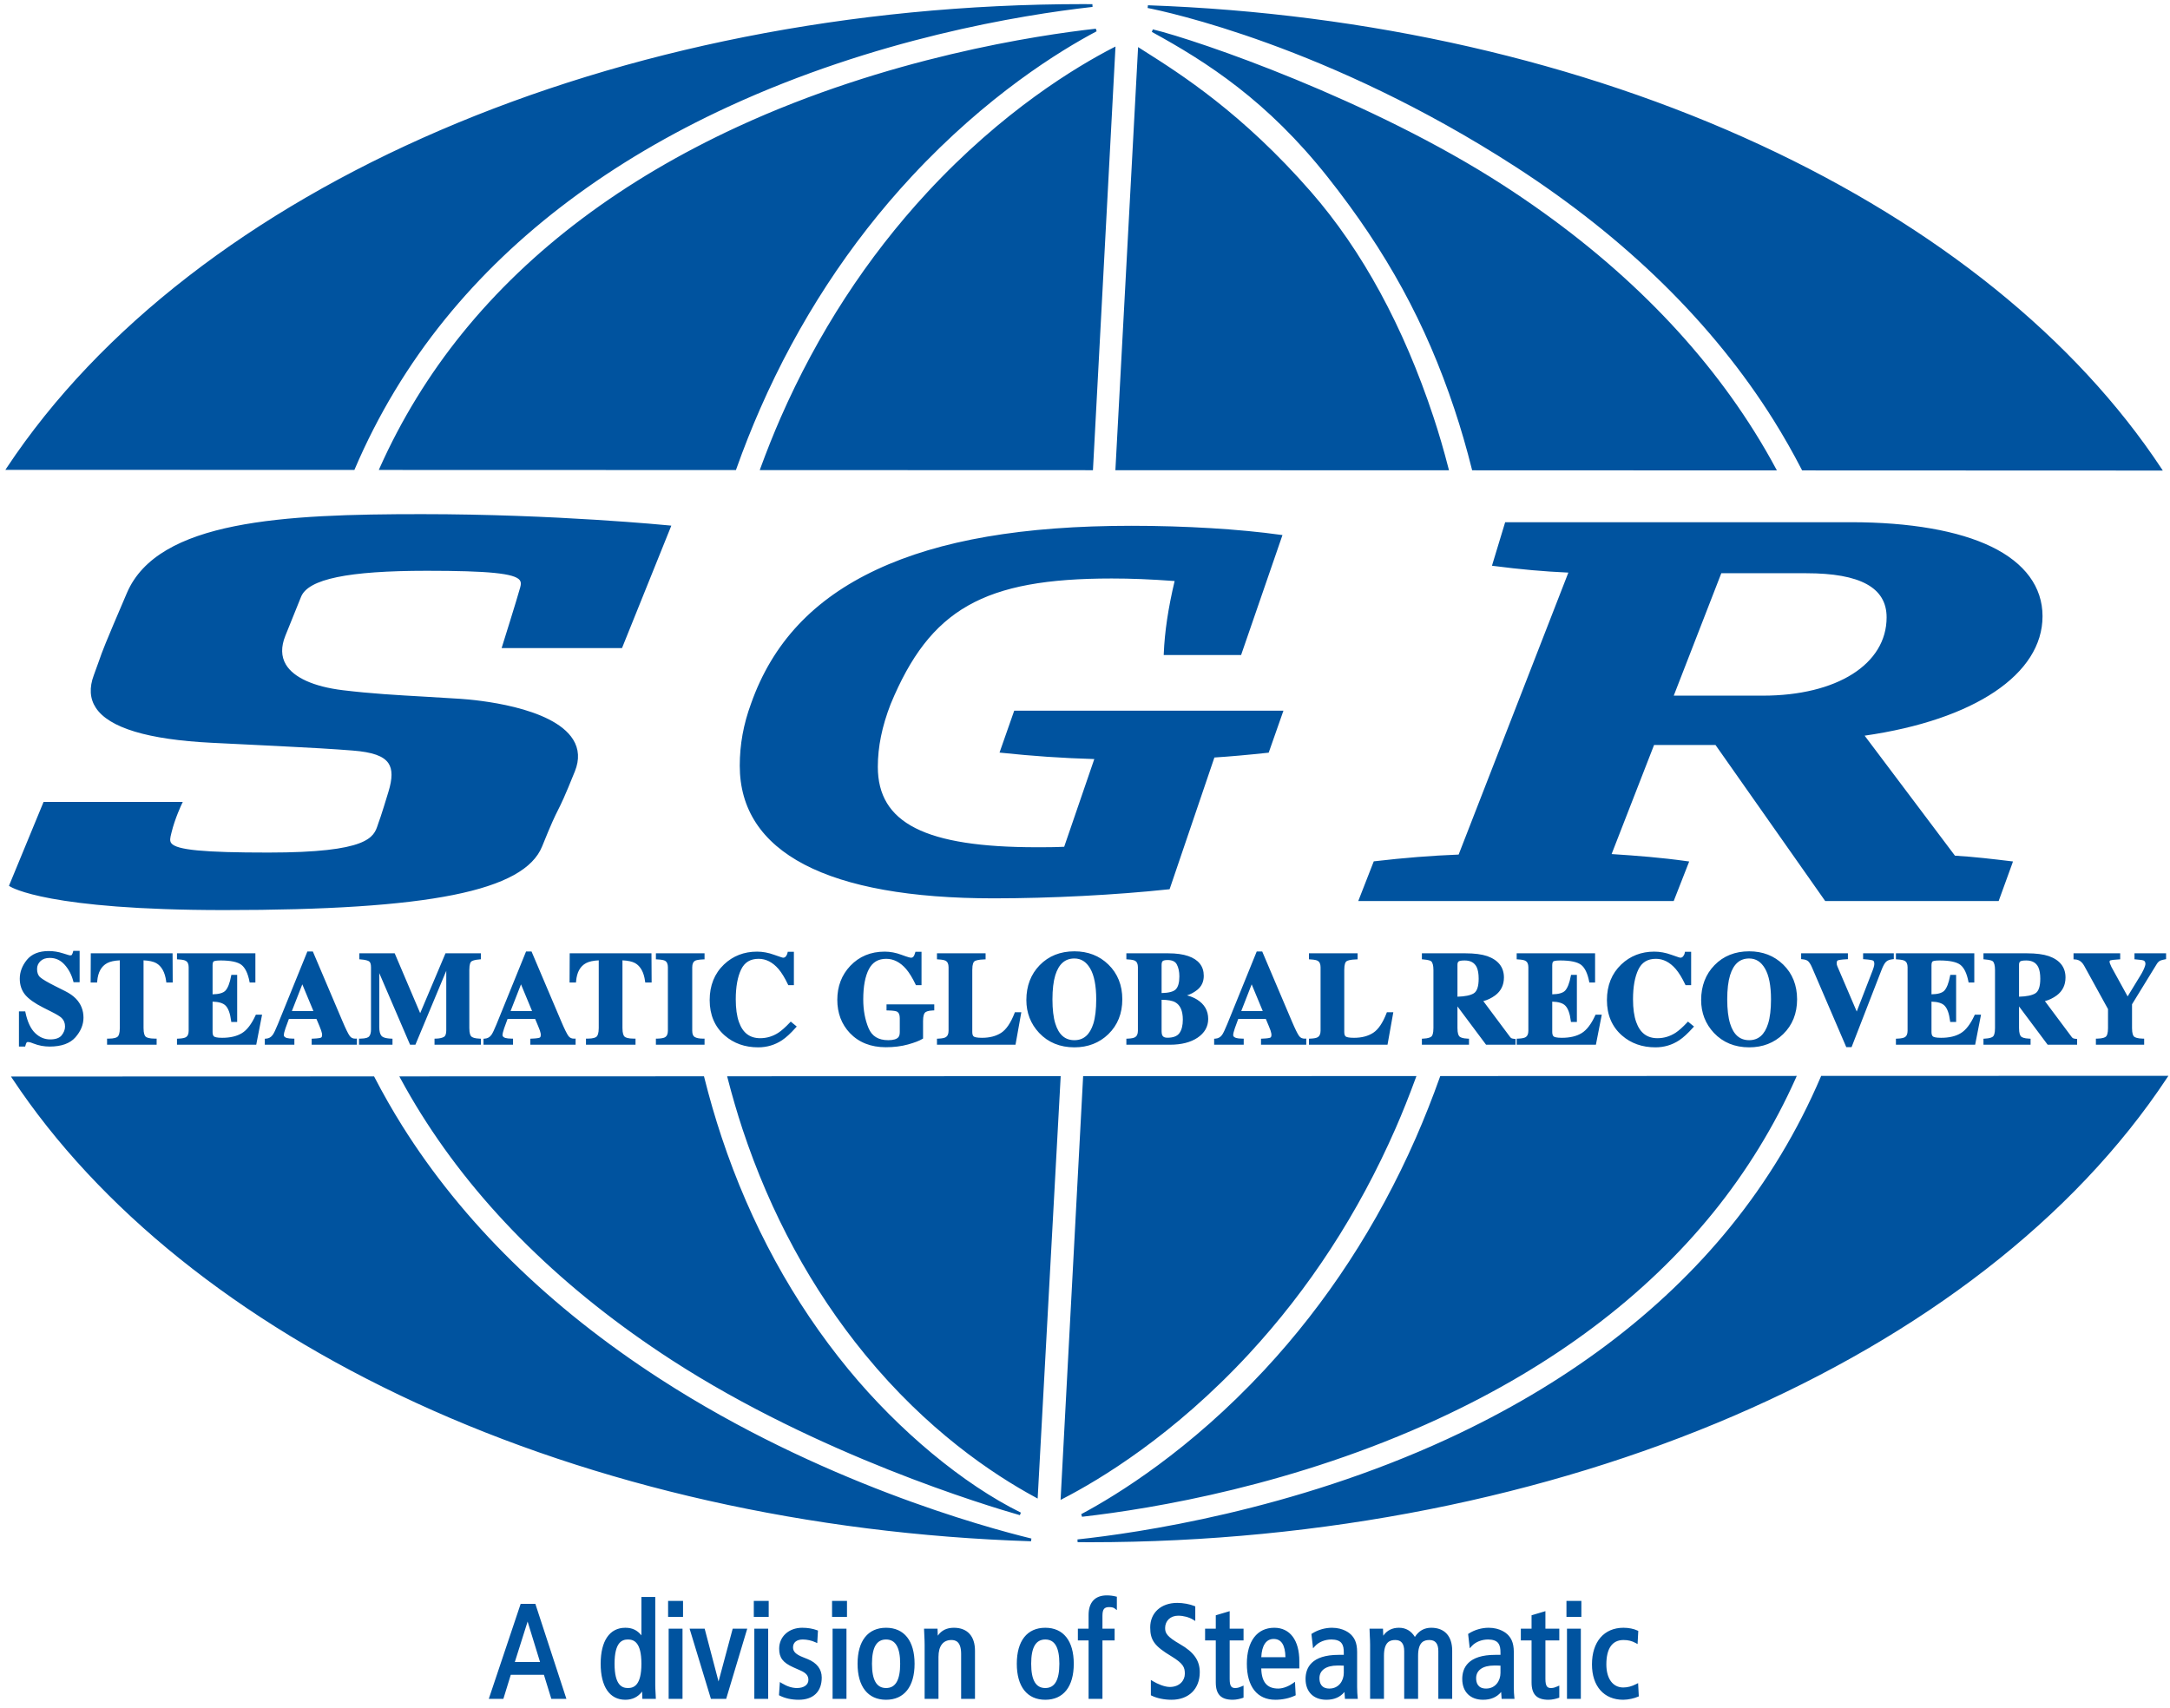
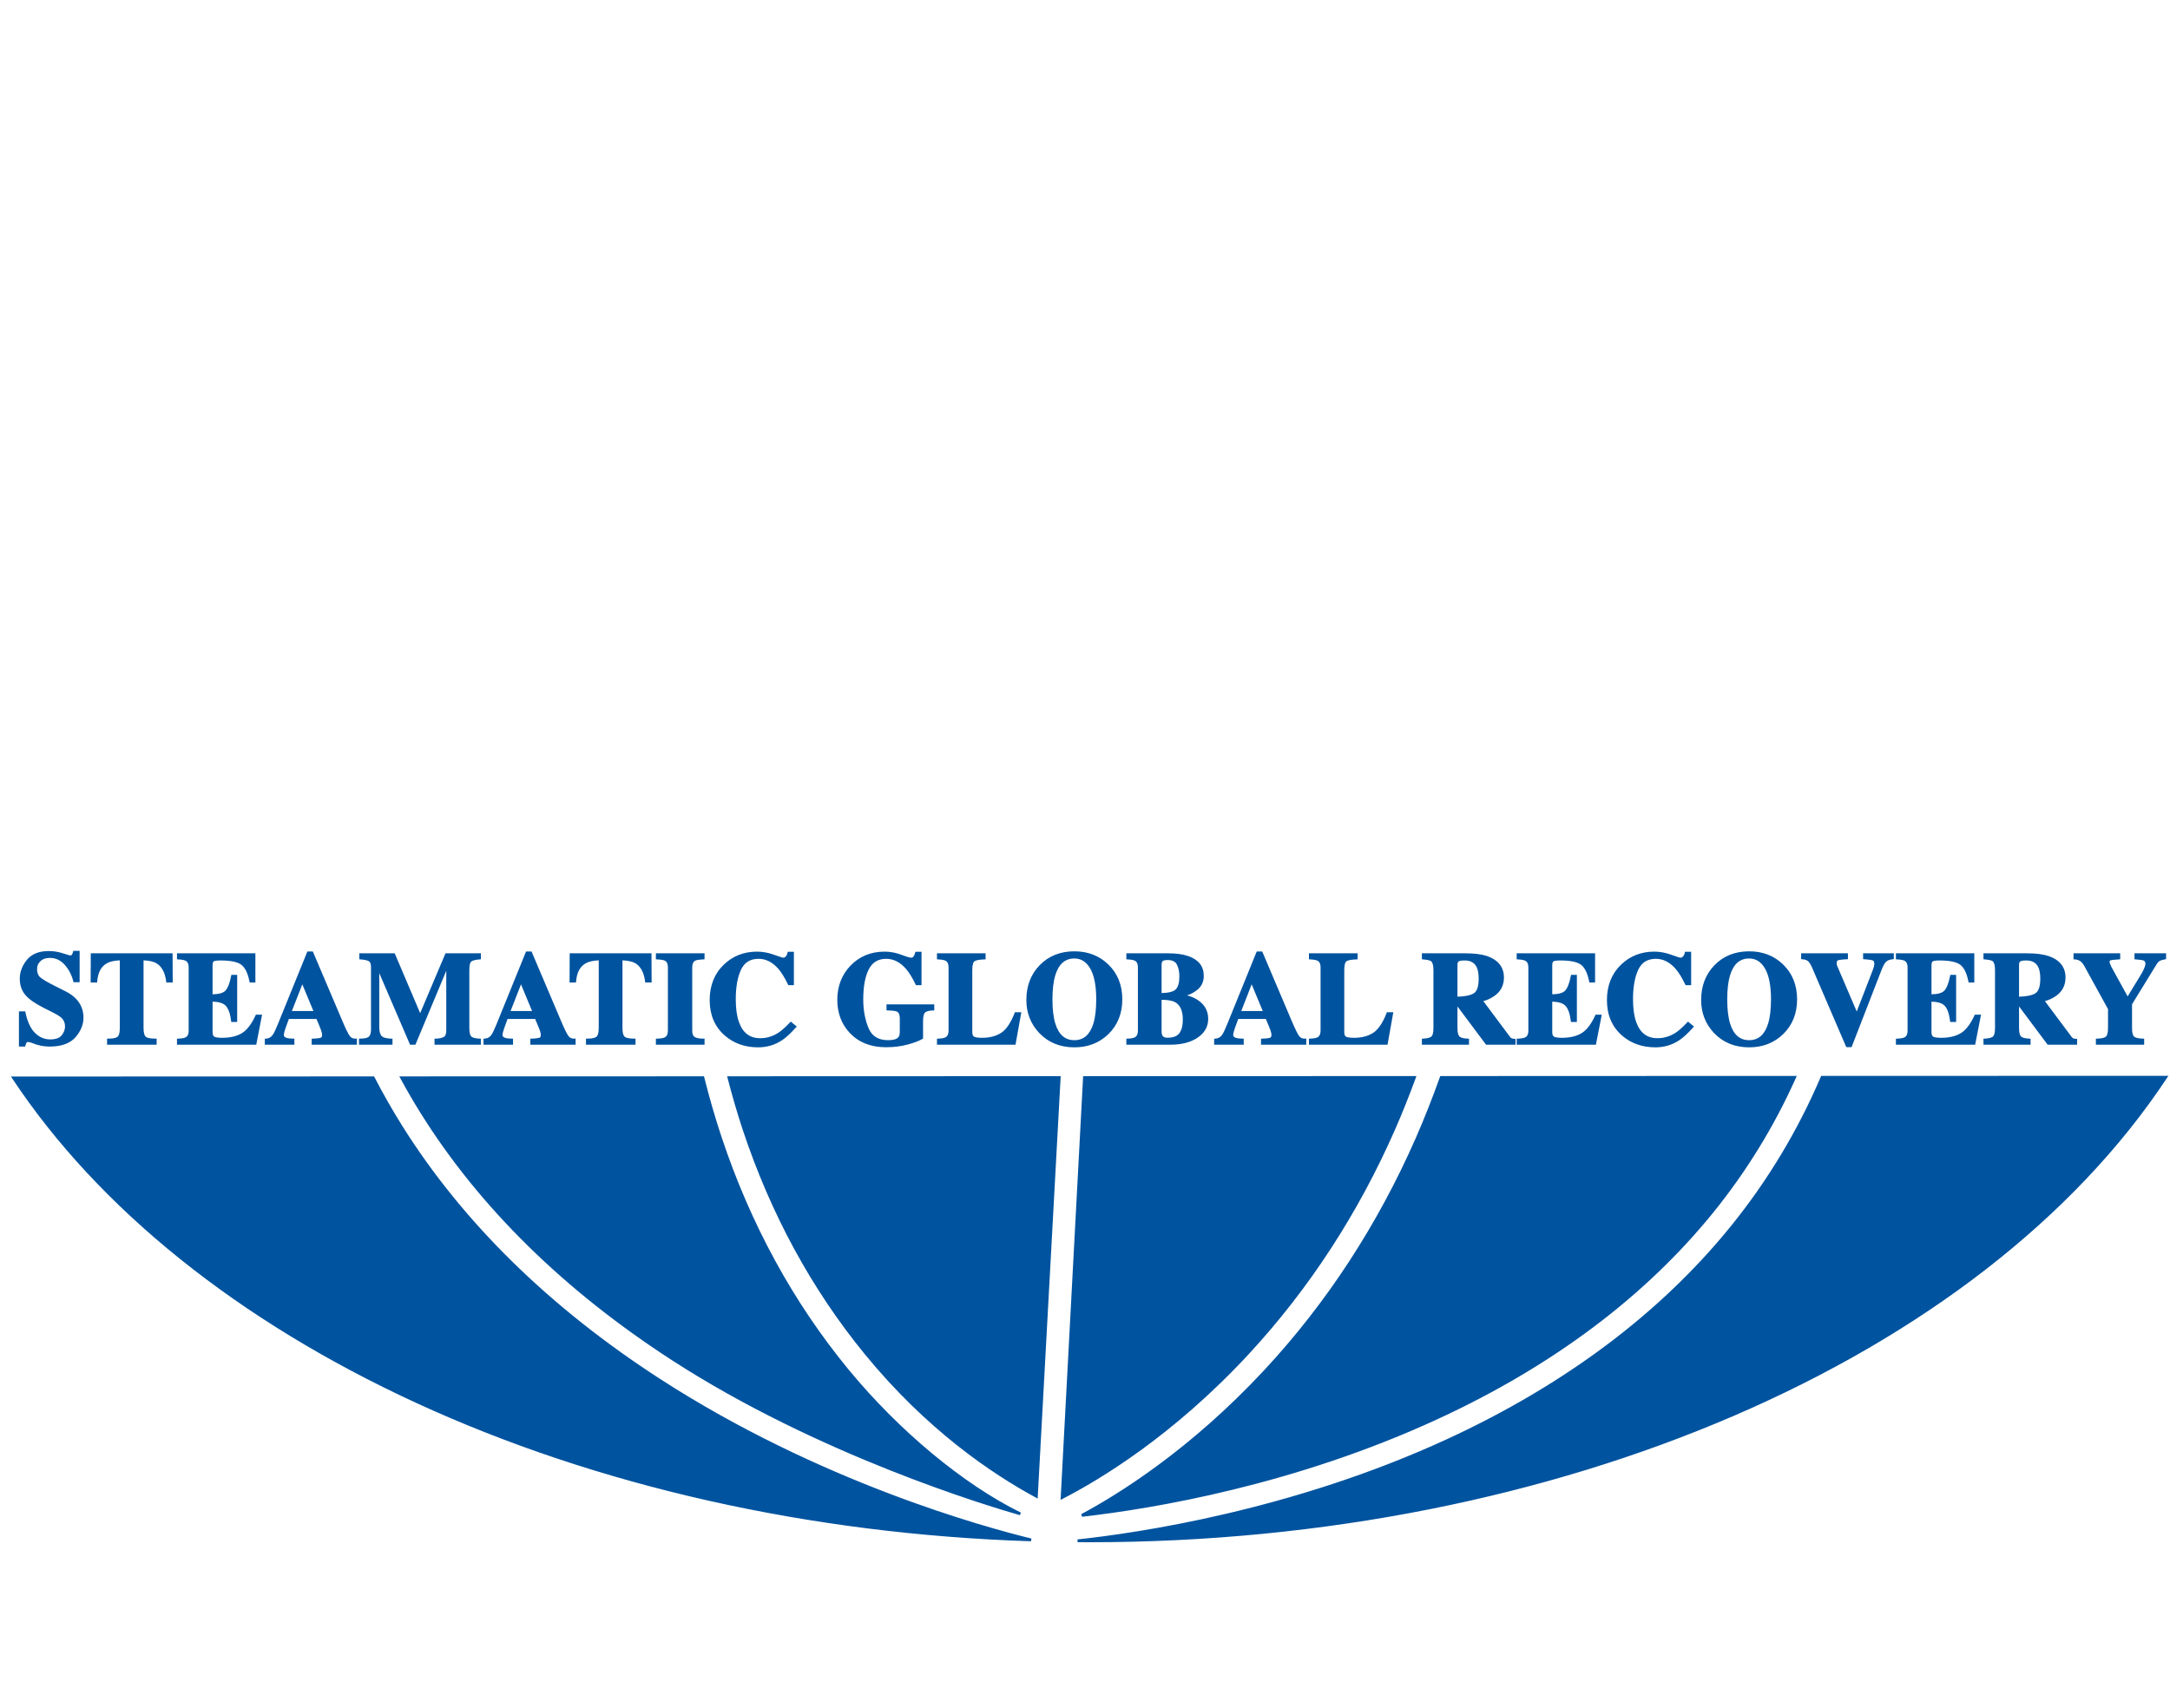
<svg xmlns="http://www.w3.org/2000/svg" viewBox="0 0 216 170" fill="none">
-   <path d="M144.232 46.82L111.025 46.809L113.285 4.688L113.853 5.05C117.519 7.372 123.655 11.256 130.5 19.104C135.597 24.948 139.699 32.492 142.691 41.524C143.22 43.122 143.725 44.846 144.188 46.65L144.232 46.82ZM215.144 46.631C206.6 33.715 192.797 22.577 175.223 14.427C157.287 6.108 136.206 1.3 114.264 0.524L114.234 0.795C115.125 0.971 119.622 1.911 126.225 4.312C132.828 6.714 141.534 10.576 150.846 16.596C161.874 23.728 170.52 32.218 176.542 41.828C177.534 43.416 178.478 45.074 179.344 46.757L179.382 46.831L215.284 46.845L215.144 46.631ZM108.736 0.414H108.399C108.229 0.412 108.059 0.409 107.886 0.409C61.353 0.409 19.27 18.526 0.676 46.56L0.537 46.774L35.276 46.785L35.312 46.7C37.604 41.324 40.631 36.302 44.306 31.771C51.303 23.142 60.788 16.028 72.494 10.625C87.098 3.885 101.478 1.505 108.75 0.688L108.736 0.414ZM109.079 2.857C103.318 3.498 88.305 5.738 73.377 12.64C61.997 17.903 52.795 24.808 46.025 33.169C42.71 37.262 39.94 41.776 37.79 46.593L37.705 46.785L73.254 46.795L73.286 46.705C74.021 44.636 74.827 42.602 75.68 40.658C79.478 32.007 84.545 24.238 90.745 17.569C98.237 9.507 105.495 5.052 109.158 3.114L109.079 2.857ZM110.823 4.74C107.129 6.642 99.808 11.039 92.303 19.145C86.295 25.633 81.378 33.191 77.693 41.606C77.013 43.163 76.338 44.849 75.691 46.615L75.625 46.798L108.791 46.809L111.023 4.869L111.036 4.633L110.823 4.74ZM176.761 46.628C176.095 45.389 175.387 44.172 174.661 43.013C168.823 33.682 160.418 25.422 149.68 18.468C136.491 9.929 119.219 4.003 114.752 2.923L114.653 3.177C120.203 6.212 126.164 10.063 132.148 17.618C138.035 25.05 141.931 32.185 144.78 40.751C145.416 42.659 145.998 44.666 146.511 46.719L146.535 46.82L176.871 46.831L176.761 46.628Z" fill="#00539F" />
  <path d="M105.58 107.135L103.287 149.185L103.098 149.081C98.733 146.721 92.24 142.335 86.103 134.84C80.8 128.368 76.698 120.825 73.914 112.423C73.388 110.827 72.883 109.109 72.423 107.319L72.379 107.146L105.58 107.135ZM107.814 107.135L105.582 149.078L105.569 149.317L105.783 149.207C109.476 147.307 116.798 142.908 124.303 134.802C130.31 128.313 135.227 120.756 138.912 112.34C139.598 110.775 140.272 109.081 140.922 107.308L140.991 107.124L107.814 107.135ZM143.363 107.124L143.33 107.214C142.589 109.295 141.78 111.34 140.925 113.292C137.127 121.94 132.06 129.709 125.86 136.378C118.451 144.352 111.253 148.799 107.623 150.739L107.705 150.997C114.823 150.188 128.901 147.845 143.184 141.238C154.561 135.978 163.764 129.07 170.537 120.709C173.846 116.622 176.613 112.113 178.763 107.305L178.848 107.11L143.363 107.124ZM181.277 107.11L181.242 107.193C178.949 112.565 175.927 117.582 172.256 122.107C165.258 130.737 155.773 137.85 144.067 143.256C128.624 150.383 113.175 152.62 107.25 153.253L107.263 153.524L107.655 153.527C107.919 153.53 108.182 153.533 108.445 153.533C155.03 153.533 197.132 135.389 215.701 107.31L215.844 107.099L181.277 107.11ZM65.716 137.283C54.687 130.15 46.041 121.661 40.02 112.05C39.049 110.498 38.125 108.876 37.275 107.234L37.236 107.16L1.093 107.171L1.233 107.384C9.827 120.339 23.704 131.491 41.371 139.637C59.409 147.954 80.591 152.727 102.627 153.437L102.665 153.165C98.006 152.03 81.57 147.535 65.716 137.283ZM84.455 136.329C78.954 129.643 74.707 121.861 71.825 113.196C71.192 111.296 70.613 109.295 70.1 107.25L70.075 107.149L39.748 107.157L39.858 107.36C40.508 108.558 41.193 109.736 41.901 110.866C47.736 120.197 56.143 128.456 66.881 135.41C81.439 144.837 98.289 149.917 101.519 150.838L101.617 150.583C95.9 147.771 89.487 142.442 84.455 136.329Z" fill="#00539F" />
-   <path d="M51.783 58.47C51.879 58.13 51.863 57.925 51.736 57.755C51.224 57.083 48.63 56.823 42.485 56.823C34.656 56.823 30.68 57.645 29.967 59.413L28.401 63.298C27.963 64.389 27.979 65.348 28.454 66.151C29.224 67.453 31.239 68.363 34.127 68.712C36.946 69.054 39.523 69.199 42.254 69.353C43.392 69.419 44.574 69.487 45.833 69.57C47.344 69.671 54.986 70.34 57.042 73.613C57.632 74.553 57.692 75.622 57.223 76.787C56.179 79.383 55.855 80.027 55.54 80.649C55.227 81.272 54.931 81.861 53.963 84.26C52.175 88.703 42.707 90.6 22.306 90.6C4.801 90.6 1.137 88.341 0.989 88.245L0.893 88.182L4.337 79.835H18.193L18.1 80.03C18.091 80.044 17.409 81.477 17.069 82.892L17.044 82.996C16.945 83.396 16.868 83.711 17.058 83.95C17.579 84.616 20.288 84.874 26.712 84.874C36.696 84.874 37.201 83.344 37.607 82.116C37.626 82.053 37.648 81.99 37.67 81.927C37.777 81.614 37.842 81.436 37.886 81.313C37.954 81.123 38.065 80.777 38.218 80.277L38.66 78.84C39.074 77.497 39.076 76.587 38.662 75.978C38.177 75.263 37.08 74.874 35.109 74.718C33.29 74.573 30.805 74.424 27.653 74.271C26.079 74.194 23.981 74.093 21.086 73.947C14.735 73.632 10.85 72.459 9.539 70.463C8.938 69.55 8.873 68.454 9.339 67.212C9.61 66.488 9.75 66.094 9.871 65.743C10.2 64.794 10.364 64.32 12.637 59.019C15.741 51.785 28.289 51.184 41.98 51.184C55.274 51.184 66.53 52.3 66.64 52.311L66.823 52.33L61.915 64.515H49.932L49.987 64.337C50.001 64.29 51.443 59.704 51.783 58.47ZM185.604 73.237L194.593 85.183C196.529 85.299 198.393 85.523 200.197 85.74L200.367 85.759L200.315 85.924L198.944 89.701H181.68L170.761 74.166H164.644L160.418 85.024C163.042 85.197 165.285 85.364 167.967 85.74L168.14 85.764L166.599 89.701H135.2L136.743 85.751L136.826 85.74C139.82 85.392 142.48 85.181 145.192 85.074L156.113 57.004C153.665 56.894 151.359 56.688 148.669 56.34L148.509 56.319L149.823 51.987H184.222C190.104 51.987 194.952 52.832 198.24 54.432C201.558 56.047 203.312 58.437 203.312 61.346C203.312 67.116 196.534 71.664 185.604 73.237ZM187.792 61.456C187.792 58.503 185.176 57.067 179.794 57.067H171.337L166.604 69.254H175.467C182.84 69.254 187.792 66.121 187.792 61.456ZM100.954 70.751L99.492 74.92L99.665 74.939C102.816 75.271 105.681 75.469 108.925 75.567L105.928 84.298C105.018 84.345 104.091 84.345 103.197 84.345C92.108 84.345 87.378 81.949 87.378 76.338C87.378 74.35 87.795 72.308 88.653 70.096C92.577 60.628 97.924 57.59 110.658 57.59C112.591 57.59 114.53 57.667 116.921 57.843C116.282 60.537 115.928 62.903 115.841 65.066L115.835 65.208H123.538L127.656 53.267L127.492 53.246C123.406 52.673 117.99 52.344 112.632 52.344C101.84 52.344 93.542 53.769 87.268 56.702C80.986 59.635 76.895 64.002 74.759 70.046C74.002 72.1 73.635 74.12 73.635 76.231C73.635 84.868 82.374 89.432 98.906 89.432C104.587 89.432 111.102 89.095 116.334 88.533L116.422 88.522L120.88 75.411C122.424 75.312 124.069 75.167 126.2 74.939L126.285 74.928L127.752 70.751H100.954Z" fill="#00539F" />
  <path d="M8.31 101.31C8.31 102.001 8.039 102.659 7.507 103.267C6.97 103.878 6.106 104.188 4.94 104.188C4.674 104.188 4.4 104.163 4.129 104.114C3.855 104.062 3.583 103.985 3.314 103.878L3.065 103.785C3.021 103.771 2.969 103.761 2.919 103.75C2.755 103.717 2.678 103.741 2.645 103.791C2.604 103.856 2.566 103.955 2.533 104.087L2.505 104.188H1.886V100.682H2.511L2.533 100.789C2.733 101.735 3.059 102.426 3.501 102.848C3.942 103.27 4.433 103.475 5.001 103.475C5.535 103.475 5.919 103.338 6.136 103.07C6.358 102.793 6.473 102.497 6.473 102.195C6.473 101.839 6.361 101.559 6.13 101.337C5.971 101.184 5.637 100.981 5.135 100.729L4.301 100.307C3.462 99.885 2.859 99.454 2.508 99.035C2.152 98.602 1.968 98.064 1.968 97.434C1.968 96.765 2.207 96.135 2.673 95.559C3.15 94.975 3.879 94.679 4.847 94.679C5.332 94.679 5.807 94.756 6.262 94.904C6.841 95.093 6.956 95.112 6.975 95.112C7.065 95.112 7.129 95.093 7.153 95.052C7.2 94.98 7.238 94.885 7.268 94.764L7.293 94.66H7.926V97.779H7.32L7.293 97.678C7.129 97.042 6.838 96.488 6.424 96.03C6.015 95.581 5.538 95.362 4.957 95.362C4.556 95.362 4.252 95.468 4.025 95.685C3.8 95.901 3.69 96.154 3.69 96.463C3.69 96.839 3.791 97.108 3.997 97.286C4.219 97.486 4.735 97.79 5.524 98.185L6.49 98.67C6.931 98.892 7.29 99.144 7.554 99.418C8.055 99.936 8.31 100.572 8.31 101.31ZM17.178 94.904H9.037L9.023 97.812H9.665L9.676 97.686C9.753 96.792 10.076 96.203 10.663 95.882C10.957 95.723 11.382 95.63 11.927 95.603V102.341C11.927 102.883 11.815 103.105 11.719 103.196C11.62 103.289 11.382 103.399 10.795 103.399H10.658V104.004H15.591V103.399H15.454C14.836 103.399 14.592 103.289 14.496 103.199C14.4 103.111 14.288 102.889 14.288 102.341V95.603C14.842 95.63 15.267 95.723 15.549 95.88C16.09 96.189 16.424 96.798 16.542 97.692L16.556 97.812H17.192L17.178 94.904ZM25.47 101.014L25.432 101.093C25.037 101.951 24.584 102.543 24.083 102.85C23.578 103.16 22.917 103.316 22.114 103.316C21.574 103.316 21.382 103.237 21.313 103.19C21.212 103.119 21.16 102.966 21.16 102.738V99.715C21.788 99.731 22.226 99.868 22.47 100.126C22.734 100.405 22.915 100.91 23.005 101.62L23.019 101.74H23.608V97.053H23.027L23.005 97.165C22.871 97.875 22.679 98.366 22.435 98.624C22.215 98.854 21.785 98.977 21.16 98.985V96.099C21.16 95.901 21.195 95.767 21.267 95.712C21.305 95.685 21.448 95.616 21.947 95.616C22.961 95.616 23.663 95.764 24.036 96.055C24.404 96.343 24.672 96.897 24.831 97.7L24.851 97.812H25.421V94.904H17.617V95.501L17.749 95.51C18.19 95.534 18.387 95.594 18.475 95.647C18.681 95.751 18.78 95.962 18.78 96.291V102.617C18.78 102.941 18.684 103.152 18.486 103.264C18.39 103.316 18.187 103.385 17.751 103.399L17.617 103.404V104.004H25.506L26.087 101.014H25.47ZM35.525 103.393V104.004H31.023V103.404L31.154 103.399C31.659 103.379 31.865 103.333 31.947 103.3C31.974 103.289 32.062 103.253 32.062 103.007C32.062 102.946 32.046 102.823 31.966 102.582C31.925 102.464 31.87 102.319 31.799 102.146L31.5 101.439H28.755C28.582 101.907 28.47 102.214 28.418 102.363C28.308 102.68 28.253 102.913 28.253 103.051C28.253 103.1 28.253 103.234 28.536 103.33C28.67 103.371 28.881 103.393 29.164 103.399L29.301 103.401V104.004H26.359V103.407L26.488 103.399C26.762 103.379 26.976 103.259 27.143 103.029C27.261 102.87 27.434 102.511 27.658 101.96L30.595 94.725H31.141L34.094 101.672C34.415 102.428 34.656 102.919 34.812 103.133C34.947 103.319 35.133 103.407 35.386 103.399L35.525 103.393ZM30.091 97.993L29.054 100.649H31.196L30.091 97.993ZM46.908 95.723C47.004 95.647 47.226 95.548 47.739 95.51L47.865 95.499V94.904H44.344L41.824 100.863L39.288 94.904H35.769V95.499L35.896 95.51C36.403 95.548 36.633 95.638 36.737 95.704C36.866 95.789 36.929 95.987 36.929 96.291V102.497C36.929 102.804 36.866 103.034 36.74 103.182C36.658 103.278 36.438 103.393 35.874 103.399H35.736V104.004H39.068V103.404L38.937 103.399C38.3 103.374 38.059 103.231 37.966 103.116C37.823 102.941 37.752 102.65 37.752 102.247V96.875L40.818 104.004H41.349L44.421 96.644V102.574C44.421 102.913 44.344 103.133 44.193 103.223C44.018 103.327 43.746 103.388 43.384 103.399L43.252 103.401V104.004H47.865V103.404L47.733 103.399C47.226 103.379 47.009 103.273 46.916 103.185C46.825 103.103 46.716 102.889 46.716 102.343V96.565C46.716 95.965 46.836 95.781 46.908 95.723ZM57.295 103.393V104.004H52.789V103.404L52.921 103.399C53.428 103.379 53.631 103.333 53.714 103.3C53.744 103.289 53.831 103.253 53.831 103.007C53.831 102.946 53.815 102.823 53.736 102.582C53.694 102.464 53.637 102.319 53.565 102.146L53.269 101.439H50.522C50.349 101.907 50.237 102.214 50.184 102.363C50.078 102.68 50.02 102.913 50.02 103.051C50.02 103.1 50.02 103.234 50.305 103.33C50.437 103.371 50.651 103.393 50.933 103.399L51.067 103.401V104.004H48.128V103.407L48.254 103.399C48.528 103.379 48.745 103.259 48.912 103.029C49.03 102.87 49.2 102.511 49.425 101.96L52.362 94.725H52.91L55.861 101.672C56.181 102.428 56.425 102.919 56.579 103.133C56.713 103.319 56.903 103.407 57.152 103.399L57.295 103.393ZM51.86 97.993L50.823 100.649H52.962L51.86 97.993ZM64.846 94.904H56.708L56.694 97.812H57.333L57.344 97.686C57.421 96.792 57.744 96.203 58.331 95.882C58.627 95.723 59.052 95.63 59.598 95.603V102.341C59.598 102.883 59.483 103.105 59.387 103.196C59.291 103.289 59.052 103.399 58.465 103.399H58.328V104.004H63.259V103.399H63.122C62.507 103.399 62.263 103.289 62.167 103.199C62.071 103.111 61.959 102.889 61.959 102.341V95.603C62.513 95.63 62.938 95.723 63.22 95.88C63.76 96.189 64.095 96.798 64.21 97.692L64.227 97.812H64.863L64.846 94.904ZM69.212 95.633C69.305 95.589 69.516 95.529 69.999 95.51L70.13 95.504V94.904H65.288V95.504L65.419 95.51C65.88 95.529 66.086 95.592 66.179 95.638C66.382 95.745 66.481 95.959 66.481 96.291V102.617C66.481 102.952 66.376 103.168 66.162 103.278C66.064 103.327 65.855 103.388 65.422 103.399L65.288 103.401V104.004H70.13V103.399H69.993C69.612 103.399 69.327 103.344 69.146 103.234C68.987 103.138 68.905 102.93 68.905 102.617V96.291C68.905 95.954 69.006 95.74 69.212 95.633ZM78.71 101.702L78.623 101.795C78.181 102.261 77.794 102.604 77.474 102.815C76.922 103.171 76.316 103.355 75.675 103.355C74.633 103.355 73.939 102.829 73.555 101.748C73.344 101.162 73.237 100.4 73.237 99.484C73.237 98.243 73.418 97.239 73.775 96.507C74.12 95.797 74.69 95.452 75.516 95.452C76.242 95.452 76.909 95.792 77.49 96.463C77.805 96.834 78.123 97.352 78.43 98.001L78.469 98.078H79.023V94.75H78.409L78.389 94.863C78.367 94.98 78.313 95.096 78.228 95.205C78.154 95.298 78.06 95.342 77.94 95.342C77.929 95.342 77.888 95.334 77.761 95.293C77.633 95.255 77.416 95.18 77.051 95.049C76.481 94.841 75.911 94.737 75.354 94.737C74.062 94.737 72.957 95.167 72.069 96.011C71.12 96.916 70.64 98.108 70.64 99.561C70.64 101.03 71.145 102.214 72.135 103.083C73.029 103.867 74.15 104.265 75.466 104.265C76.333 104.265 77.131 104.029 77.841 103.56C78.236 103.3 78.697 102.875 79.212 102.299L79.308 102.193L78.71 101.702ZM88.244 99.986V100.589L88.379 100.592C88.949 100.603 89.182 100.66 89.275 100.704C89.47 100.803 89.563 101.017 89.563 101.359V102.738C89.563 102.971 89.519 103.144 89.429 103.251C89.264 103.451 88.924 103.552 88.412 103.552C87.436 103.552 86.794 103.16 86.457 102.357C86.106 101.524 85.927 100.564 85.927 99.498C85.927 98.201 86.117 97.184 86.492 96.474C86.857 95.786 87.419 95.452 88.214 95.452C88.944 95.452 89.607 95.792 90.191 96.463C90.507 96.834 90.825 97.352 91.135 98.001L91.17 98.078H91.727V94.75H91.121L91.093 94.852C91.044 95.03 90.984 95.161 90.912 95.244C90.852 95.312 90.778 95.342 90.677 95.342C90.614 95.342 90.402 95.304 89.722 95.049C89.174 94.843 88.615 94.737 88.061 94.737C87.37 94.737 86.736 94.854 86.163 95.093C85.593 95.329 85.083 95.682 84.638 96.151C83.778 97.061 83.344 98.199 83.344 99.531C83.344 100.849 83.764 101.962 84.592 102.839C85.483 103.777 86.687 104.254 88.17 104.254C88.979 104.254 89.72 104.161 90.375 103.98C91.03 103.799 91.516 103.612 91.814 103.429L91.88 103.388V101.647C91.88 101.132 91.979 100.912 92.064 100.816C92.146 100.726 92.352 100.611 92.865 100.592L92.996 100.586V99.986H88.244ZM101.02 100.77L100.987 100.858C100.611 101.831 100.164 102.489 99.66 102.818C99.15 103.149 98.508 103.316 97.751 103.316C97.241 103.316 97.03 103.251 96.942 103.196C96.832 103.13 96.78 102.974 96.78 102.738V96.565C96.78 95.951 96.909 95.762 96.989 95.704C97.093 95.625 97.351 95.529 97.973 95.51L98.105 95.504V94.904H93.265V95.501L93.394 95.51C93.835 95.534 94.033 95.594 94.121 95.644C94.321 95.751 94.419 95.962 94.419 96.291V102.617C94.419 102.946 94.315 103.163 94.101 103.273C94.011 103.322 93.814 103.382 93.397 103.399L93.265 103.404V104.004H101.083L101.661 100.77H101.02ZM111.714 99.484C111.714 100.89 111.248 102.058 110.326 102.952C109.427 103.824 108.289 104.265 106.945 104.265C105.517 104.265 104.335 103.782 103.433 102.826C102.591 101.927 102.163 100.827 102.163 99.555C102.163 98.155 102.61 96.987 103.49 96.085C104.381 95.17 105.544 94.706 106.945 94.706C108.294 94.706 109.432 95.148 110.326 96.019C110.787 96.466 111.132 96.981 111.365 97.56C111.599 98.138 111.714 98.782 111.714 99.484ZM108.832 101.905C109.021 101.293 109.117 100.479 109.117 99.484C109.117 98.127 108.914 97.091 108.514 96.411C108.122 95.743 107.609 95.419 106.943 95.419C106.013 95.419 105.391 95.967 105.042 97.088C104.856 97.697 104.76 98.506 104.76 99.484C104.76 100.482 104.856 101.299 105.048 101.907C105.393 103.012 106.013 103.552 106.943 103.552C107.864 103.552 108.481 103.012 108.832 101.905ZM120.263 101.436C120.263 102.206 119.904 102.834 119.2 103.308C118.514 103.769 117.59 104.004 116.457 104.004H112.117V103.404L112.248 103.399C112.66 103.385 112.857 103.322 112.948 103.273C113.162 103.163 113.266 102.946 113.266 102.617V96.291C113.266 95.962 113.17 95.751 112.972 95.644C112.885 95.594 112.69 95.534 112.246 95.51L112.117 95.501V94.904H116.293C117.083 94.904 117.749 94.997 118.275 95.178C119.304 95.534 119.822 96.195 119.822 97.146C119.822 97.727 119.608 98.193 119.183 98.536C118.862 98.793 118.52 98.98 118.155 99.09C118.528 99.188 118.862 99.328 119.153 99.509C119.891 99.967 120.263 100.616 120.263 101.436ZM117.39 102.861C117.62 102.552 117.738 102.097 117.738 101.507C117.738 100.638 117.483 100.057 116.984 99.778C116.696 99.616 116.238 99.534 115.624 99.531V102.661C115.629 102.913 115.673 103.037 115.709 103.094V103.097C115.791 103.24 115.95 103.308 116.202 103.308C116.77 103.308 117.17 103.157 117.39 102.861ZM115.624 98.862C116.318 98.848 116.787 98.728 117.02 98.506C117.266 98.27 117.393 97.831 117.393 97.204C117.393 96.729 117.308 96.329 117.138 96.011C116.981 95.715 116.68 95.573 116.216 95.573C115.92 95.573 115.791 95.63 115.736 95.677C115.662 95.74 115.624 95.874 115.624 96.066V98.862ZM130.025 103.393V104.004H125.52V103.404L125.652 103.399C126.159 103.379 126.362 103.333 126.444 103.3C126.521 103.267 126.559 103.168 126.559 103.007C126.559 102.946 126.543 102.823 126.466 102.582C126.425 102.464 126.367 102.319 126.296 102.146L126 101.439H123.252C123.08 101.907 122.967 102.214 122.915 102.363C122.805 102.683 122.751 102.913 122.751 103.051C122.751 103.1 122.751 103.234 123.036 103.33C123.167 103.371 123.381 103.393 123.664 103.399L123.798 103.401V104.004H120.856V103.407L120.985 103.399C121.259 103.379 121.475 103.259 121.643 103.029C121.758 102.87 121.931 102.511 122.156 101.96L125.092 94.725H125.641L128.591 101.672C128.912 102.426 129.153 102.919 129.31 103.133C129.444 103.319 129.63 103.404 129.883 103.399L130.025 103.393ZM124.59 97.993L123.554 100.649H125.693L124.59 97.993ZM138.049 100.77L138.016 100.858C137.64 101.831 137.193 102.489 136.686 102.818C136.178 103.149 135.537 103.316 134.78 103.316C134.27 103.316 134.056 103.251 133.968 103.196C133.861 103.13 133.807 102.974 133.807 102.738V96.565C133.807 95.981 133.922 95.775 134.018 95.704C134.122 95.625 134.377 95.529 135.002 95.51L135.134 95.504V94.904H130.291V95.501L130.423 95.51C130.864 95.534 131.062 95.594 131.149 95.644C131.35 95.751 131.448 95.962 131.448 96.291V102.617C131.448 102.946 131.344 103.163 131.13 103.273C131.04 103.322 130.842 103.382 130.426 103.399L130.291 103.404V104.004H138.112L138.69 100.77H138.049ZM150.854 103.426V104.004H147.923L145.074 100.191V102.343C145.074 102.867 145.178 103.083 145.266 103.177C145.353 103.267 145.567 103.379 146.091 103.399L146.223 103.404V104.004H141.534V103.404L141.665 103.399C142.173 103.374 142.392 103.27 142.485 103.185C142.576 103.105 142.683 102.892 142.683 102.343V96.565C142.683 96.113 142.6 95.811 142.447 95.688C142.386 95.641 142.205 95.556 141.66 95.51L141.534 95.499V94.904H145.874C146.757 94.904 147.484 94.997 148.038 95.183C149.14 95.575 149.7 96.291 149.7 97.311C149.7 98.061 149.406 98.665 148.822 99.098C148.452 99.369 148.057 99.558 147.648 99.662L150.297 103.212C150.355 103.295 150.412 103.344 150.467 103.366C150.536 103.393 150.621 103.41 150.728 103.418L150.854 103.426ZM145.186 95.718C145.112 95.778 145.074 95.885 145.074 96.041V99.224C145.828 99.202 146.373 99.09 146.7 98.887C147.023 98.686 147.185 98.196 147.185 97.426C147.185 96.943 147.119 96.559 146.99 96.285C146.771 95.836 146.376 95.616 145.787 95.616C145.373 95.616 145.233 95.679 145.186 95.718ZM158.822 101.014L158.784 101.093C158.389 101.951 157.937 102.543 157.435 102.85C156.93 103.16 156.27 103.316 155.463 103.316C154.926 103.316 154.731 103.237 154.665 103.19C154.564 103.119 154.509 102.966 154.509 102.738V99.715C155.137 99.731 155.579 99.868 155.82 100.126C156.086 100.405 156.267 100.91 156.355 101.62L156.371 101.74H156.961V97.053H156.379L156.357 97.162C156.223 97.875 156.028 98.366 155.787 98.624C155.565 98.854 155.137 98.977 154.509 98.985V96.099C154.509 95.901 154.548 95.767 154.619 95.712C154.657 95.685 154.8 95.616 155.299 95.616C156.313 95.616 157.015 95.764 157.386 96.055C157.756 96.343 158.022 96.897 158.181 97.7L158.203 97.812H158.773V94.904H150.969V95.501L151.098 95.51C151.542 95.534 151.74 95.594 151.827 95.647C152.03 95.751 152.132 95.962 152.132 96.291V102.617C152.132 102.941 152.033 103.152 151.836 103.264C151.742 103.316 151.539 103.385 151.101 103.399L150.969 103.404V104.004H158.855L159.439 101.014H158.822ZM168.019 101.702L167.932 101.795C167.493 102.261 167.106 102.604 166.785 102.815C166.234 103.171 165.628 103.355 164.987 103.355C163.945 103.355 163.251 102.829 162.867 101.748C162.656 101.162 162.549 100.4 162.549 99.484C162.549 98.24 162.73 97.239 163.086 96.507C163.432 95.797 164.002 95.452 164.828 95.452C165.554 95.452 166.218 95.792 166.799 96.463C167.117 96.834 167.432 97.349 167.742 98.001L167.781 98.078H168.335V94.75H167.72L167.698 94.863C167.679 94.98 167.624 95.096 167.539 95.205C167.465 95.298 167.372 95.342 167.252 95.342C167.241 95.342 167.199 95.334 167.071 95.293C166.944 95.255 166.728 95.18 166.363 95.049C165.793 94.841 165.222 94.737 164.663 94.737C163.374 94.737 162.269 95.167 161.378 96.014C160.432 96.916 159.952 98.108 159.952 99.561C159.952 101.03 160.454 102.214 161.447 103.083C162.34 103.867 163.462 104.265 164.778 104.265C165.645 104.265 166.443 104.029 167.15 103.56C167.545 103.3 168.008 102.875 168.524 102.299L168.62 102.193L168.019 101.702ZM178.881 99.484C178.881 100.89 178.414 102.058 177.493 102.952C176.594 103.824 175.459 104.265 174.112 104.265C172.684 104.265 171.502 103.782 170.6 102.826C169.758 101.927 169.33 100.827 169.33 99.555C169.33 98.155 169.777 96.99 170.66 96.085C171.548 95.17 172.711 94.706 174.112 94.706C175.461 94.706 176.599 95.148 177.493 96.019C177.954 96.466 178.302 96.981 178.532 97.56C178.763 98.138 178.881 98.782 178.881 99.484ZM175.996 101.905C176.188 101.293 176.284 100.479 176.284 99.484C176.284 98.127 176.081 97.091 175.681 96.411C175.289 95.743 174.776 95.419 174.109 95.419C173.18 95.419 172.557 95.967 172.209 97.088C172.023 97.697 171.927 98.503 171.927 99.484C171.927 100.485 172.025 101.299 172.215 101.907C172.56 103.012 173.18 103.552 174.109 103.552C175.031 103.552 175.648 103.012 175.996 101.905ZM184.834 101.085H184.814L184.823 101.06L184.834 101.085ZM184.834 101.085H184.814L184.823 101.06L184.834 101.085ZM188.508 94.904V95.482L188.385 95.496C188.099 95.526 187.886 95.608 187.748 95.737C187.603 95.871 187.461 96.124 187.318 96.48L184.304 104.246H183.778L180.378 96.337C180.252 96.041 180.12 95.828 179.991 95.701C179.873 95.589 179.676 95.518 179.41 95.496L179.284 95.485V94.904H183.94V95.49L183.811 95.496C183.249 95.526 183.029 95.573 182.944 95.605C182.911 95.619 182.824 95.652 182.824 95.877C182.824 95.934 182.829 95.992 182.837 96.041C182.846 96.088 182.865 96.143 182.89 96.198L184.817 100.699L186.399 96.614C186.438 96.518 186.468 96.422 186.498 96.324C186.545 96.17 186.569 96.047 186.569 95.959C186.569 95.679 186.465 95.638 186.432 95.622C186.342 95.584 186.12 95.531 185.579 95.496L185.453 95.488V94.904H188.508ZM184.823 101.06L184.814 101.085H184.834L184.823 101.06ZM196.57 101.014L196.534 101.093C196.139 101.951 195.684 102.543 195.182 102.85C194.68 103.16 194.017 103.316 193.213 103.316C192.673 103.316 192.481 103.237 192.415 103.19C192.311 103.119 192.259 102.966 192.259 102.738V99.715C192.887 99.731 193.329 99.868 193.57 100.126C193.836 100.405 194.017 100.91 194.105 101.62L194.121 101.74H194.711V97.053H194.127L194.107 97.162C193.97 97.875 193.778 98.366 193.534 98.624C193.315 98.854 192.887 98.977 192.259 98.985V96.099C192.259 95.901 192.298 95.767 192.369 95.712C192.407 95.685 192.55 95.616 193.049 95.616C194.061 95.616 194.765 95.764 195.136 96.055C195.506 96.343 195.772 96.897 195.931 97.7L195.953 97.812H196.52V94.904H188.719V95.501L188.848 95.51C189.292 95.534 189.487 95.594 189.577 95.647C189.78 95.751 189.879 95.962 189.879 96.291V102.617C189.879 102.941 189.783 103.152 189.586 103.264C189.492 103.316 189.287 103.385 188.851 103.399L188.719 103.404V104.004H196.605L197.189 101.014H196.57ZM206.754 103.426V104.004H203.822L200.973 100.191V102.343C200.973 102.867 201.078 103.083 201.165 103.177C201.253 103.267 201.467 103.379 201.991 103.399L202.122 103.404V104.004H197.433V103.404L197.565 103.399C198.072 103.374 198.292 103.27 198.385 103.185C198.475 103.105 198.582 102.892 198.582 102.343V96.565C198.582 96.113 198.5 95.811 198.347 95.688C198.289 95.641 198.108 95.556 197.56 95.51L197.433 95.499V94.904H201.774C202.657 94.904 203.384 94.997 203.938 95.183C205.043 95.575 205.599 96.291 205.599 97.311C205.599 98.061 205.306 98.665 204.722 99.098C204.352 99.369 203.957 99.558 203.548 99.662L206.197 103.212C206.255 103.295 206.312 103.344 206.367 103.366C206.436 103.393 206.523 103.41 206.628 103.418L206.754 103.426ZM201.086 95.718C201.012 95.778 200.973 95.885 200.973 96.041V99.224C201.728 99.202 202.276 99.09 202.6 98.887C202.923 98.686 203.088 98.196 203.088 97.426C203.088 96.943 203.019 96.559 202.89 96.285C202.671 95.836 202.276 95.616 201.686 95.616C201.272 95.616 201.132 95.679 201.086 95.718ZM212.465 94.904V95.499L212.592 95.51C213.096 95.545 213.291 95.589 213.365 95.619C213.453 95.657 213.554 95.729 213.554 95.951C213.554 96.038 213.518 96.219 213.346 96.581C213.25 96.781 213.159 96.949 213.071 97.086L211.783 99.194L210.168 96.258C210.083 96.074 210.031 95.956 210.011 95.893C209.992 95.836 209.984 95.786 209.984 95.743C209.984 95.663 210.009 95.627 210.08 95.603C210.159 95.578 210.371 95.54 210.913 95.51L211.042 95.501V94.904H206.397V95.504L206.532 95.51C206.669 95.512 206.806 95.548 206.94 95.608C207.143 95.71 207.319 95.893 207.461 96.151L209.83 100.457V102.343C209.83 102.886 209.723 103.103 209.633 103.188C209.542 103.275 209.315 103.385 208.758 103.399L208.624 103.401V104.004H213.428V103.401L213.294 103.399C212.756 103.385 212.526 103.281 212.427 103.199C212.334 103.119 212.221 102.908 212.221 102.343V99.978L214.695 95.951C214.788 95.803 214.9 95.699 215.027 95.633C215.142 95.586 215.301 95.542 215.498 95.507L215.611 95.485V94.904H212.465Z" fill="#00539F" />
-   <path d="M53.288 159.665H51.827L48.654 169.125H50.105L50.843 166.729H54.141L54.879 169.125H56.379L53.288 159.665ZM53.755 165.454H51.246L52.518 161.43L53.755 165.454ZM65.277 168.982C65.271 168.818 65.263 168.653 65.252 168.486C65.238 168.242 65.225 167.99 65.225 167.748V158.979H63.846V162.803C63.42 162.277 62.924 162.047 62.244 162.047C60.684 162.047 59.79 163.352 59.79 165.63C59.79 167.907 60.684 169.215 62.244 169.215C62.943 169.215 63.503 168.941 63.914 168.398L63.941 169.125H65.282L65.277 168.982ZM62.507 168.047C61.934 168.047 61.172 167.795 61.172 165.63C61.172 163.464 61.934 163.215 62.507 163.215C63.08 163.215 63.846 163.464 63.846 165.63C63.846 167.795 63.083 168.047 62.507 168.047ZM67.937 162.137V169.125H66.557V162.137H67.937ZM67.989 159.374V160.964H66.502V159.374H67.989ZM74.38 162.137L72.283 169.125H70.764L68.641 162.137H70.141L71.523 167.395L72.933 162.137H74.38ZM76.464 162.137V169.125H75.085V162.137H76.464ZM76.516 159.374V160.964H75.033V159.374H76.516ZM81.795 167C81.795 168.406 80.959 169.215 79.5 169.215C78.793 169.215 78.143 169.072 77.619 168.804L77.539 168.763L77.627 167.45L77.819 167.568C78.354 167.888 78.847 168.047 79.327 168.047C80.021 168.047 80.468 167.729 80.468 167.236C80.468 166.822 80.243 166.553 79.695 166.309L78.957 165.98C77.923 165.514 77.558 165.029 77.558 164.13C77.558 162.921 78.524 162.047 79.854 162.047C80.391 162.047 80.901 162.132 81.326 162.291L81.419 162.326L81.348 163.576L81.167 163.491C80.786 163.316 80.325 163.215 79.909 163.215C79.3 163.215 78.938 163.508 78.938 163.998C78.938 164.432 79.223 164.703 79.983 165.002L80.38 165.161C81.307 165.534 81.795 166.17 81.795 167ZM84.257 162.137V169.125H82.875V162.137H84.257ZM84.309 159.374V160.964H82.823V159.374H84.309ZM88.198 162.047C86.396 162.047 85.362 163.352 85.362 165.63C85.362 167.907 86.396 169.215 88.198 169.215C89.999 169.215 91.036 167.907 91.036 165.63C91.036 163.352 90.002 162.047 88.198 162.047ZM88.198 168.047C87.254 168.047 86.796 167.255 86.796 165.63C86.796 164.004 87.254 163.215 88.198 163.215C89.141 163.215 89.602 164.004 89.602 165.63C89.602 167.255 89.144 168.047 88.198 168.047ZM97.049 164.327V169.125H95.67V164.656C95.67 163.412 95.116 163.267 94.702 163.267C93.874 163.267 93.416 163.864 93.416 164.947V169.125H92.037V163.722C92.037 163.431 92.023 163.135 92.009 162.847C91.998 162.655 91.99 162.466 91.984 162.28L91.979 162.137H93.32L93.347 162.836C93.715 162.304 94.244 162.047 94.951 162.047C96.284 162.047 97.049 162.877 97.049 164.327ZM104.047 162.047C102.243 162.047 101.212 163.352 101.212 165.63C101.212 167.907 102.243 169.215 104.047 169.215C105.851 169.215 106.882 167.907 106.882 165.63C106.882 163.352 105.848 162.047 104.047 162.047ZM104.047 168.047C103.101 168.047 102.643 167.255 102.643 165.63C102.643 164.004 103.101 163.215 104.047 163.215C104.993 163.215 105.448 164.004 105.448 165.63C105.448 167.255 104.99 168.047 104.047 168.047ZM111.171 158.957V160.295L110.949 160.12C110.85 160.037 110.644 159.991 110.403 159.991C109.904 159.991 109.737 160.213 109.737 160.868V162.137H110.949V163.308H109.737V169.125H108.357V163.308H107.291V162.137H108.357V160.775C108.357 159.517 108.999 158.823 110.167 158.823C110.474 158.823 110.803 158.861 111.069 158.933L111.171 158.957ZM119.424 166.474C119.424 168.138 118.322 169.215 116.617 169.215C115.89 169.215 115.166 169.067 114.634 168.807L114.557 168.768V167.244L114.763 167.367C115.226 167.644 115.909 167.94 116.444 167.94C117.425 167.94 117.938 167.282 117.938 166.63C117.938 166 117.807 165.619 116.584 164.878C114.922 163.878 114.491 163.286 114.491 162.011C114.491 160.553 115.572 159.571 117.181 159.571C117.765 159.571 118.437 159.695 118.892 159.884L118.977 159.92V161.372L118.769 161.246C118.347 160.991 117.804 160.846 117.272 160.846C116.51 160.846 115.975 161.353 115.975 162.077C115.975 162.603 116.181 162.94 117.461 163.683C118.838 164.473 119.424 165.306 119.424 166.474ZM122.4 163.308V167.132C122.4 167.899 122.594 168.047 122.959 168.047C123.206 168.047 123.381 167.976 123.59 167.886L123.782 167.803V169.004L123.688 169.037C123.442 169.122 123.055 169.215 122.709 169.215C121.541 169.215 121.018 168.683 121.018 167.485V163.308H119.954V162.137H121.018V160.805L122.4 160.394V162.137H123.782V163.308H122.4ZM129.334 165.366C129.334 163.289 128.402 162.047 126.842 162.047C125.133 162.047 124.111 163.387 124.111 165.63C124.111 167.907 125.144 169.215 126.946 169.215C127.634 169.215 128.342 169.067 128.887 168.807L128.972 168.768L128.901 167.425L128.695 167.573C128.361 167.814 127.777 168.099 127.237 168.099C126.118 168.099 125.578 167.461 125.545 166.096H129.334V165.366ZM126.776 163.162C127.541 163.162 127.928 163.757 127.952 164.98H125.547C125.6 163.807 126.033 163.162 126.776 163.162ZM135.139 168.971C135.115 168.744 135.087 168.357 135.087 167.96V164.459C135.087 163.469 134.774 163.023 134.467 162.718C134.355 162.606 133.738 162.047 132.581 162.047C131.895 162.047 131.18 162.255 130.609 162.62L130.538 162.666L130.7 164.092L130.905 163.867C131.27 163.464 131.89 163.215 132.526 163.215C133.003 163.215 133.362 163.343 133.535 163.579C133.727 163.842 133.76 164.111 133.76 164.577V164.744H133.253C130.527 164.744 129.954 166.049 129.954 167.143C129.954 168.423 130.749 169.215 132.027 169.215C132.8 169.215 133.403 168.955 133.826 168.439L133.875 169.125H135.156L135.139 168.971ZM133.121 165.808C133.357 165.808 133.582 165.808 133.76 165.821V166.54C133.76 167.313 133.269 168.099 132.329 168.099C131.509 168.099 131.336 167.537 131.336 167.066C131.336 166.276 132.002 165.808 133.121 165.808ZM144.55 164.327V169.125H143.171V164.38C143.171 163.631 142.88 163.267 142.28 163.267C141.756 163.267 141.155 163.445 141.155 164.84V169.125H139.773V164.38C139.773 163.631 139.483 163.267 138.885 163.267C138.361 163.267 137.758 163.445 137.758 164.84V169.125H136.379V163.722C136.379 163.434 136.365 163.138 136.348 162.853C136.34 162.661 136.332 162.469 136.327 162.28L136.321 162.137H137.662L137.689 162.836C138.054 162.31 138.58 162.047 139.252 162.047C139.932 162.047 140.464 162.354 140.837 162.96C141.235 162.346 141.77 162.047 142.466 162.047C143.79 162.047 144.55 162.877 144.55 164.327ZM150.736 168.971C150.709 168.744 150.684 168.357 150.684 167.96V164.459C150.684 163.469 150.369 163.023 150.064 162.718C149.952 162.606 149.335 162.047 148.178 162.047C147.492 162.047 146.774 162.255 146.206 162.62L146.135 162.666L146.297 164.092L146.5 163.867C146.867 163.464 147.487 163.215 148.123 163.215C148.6 163.215 148.959 163.343 149.132 163.579C149.321 163.842 149.357 164.111 149.357 164.577V164.744H148.847C146.124 164.744 145.551 166.049 145.551 167.143C145.551 168.423 146.346 169.215 147.624 169.215C148.397 169.215 149 168.955 149.423 168.439L149.472 169.125H150.753L150.736 168.971ZM149.357 166.54C149.357 167.313 148.866 168.099 147.925 168.099C147.106 168.099 146.933 167.537 146.933 167.066C146.933 166.276 147.599 165.808 148.715 165.808C148.954 165.808 149.179 165.808 149.357 165.821V166.54ZM153.829 163.308V167.132C153.829 167.899 154.027 168.047 154.388 168.047C154.635 168.047 154.811 167.976 155.019 167.886L155.211 167.803V169.004L155.118 169.037C154.871 169.122 154.484 169.215 154.139 169.215C152.971 169.215 152.45 168.683 152.45 167.485V163.308H151.383V162.137H152.45V160.805L153.829 160.394V162.137H155.211V163.308H153.829ZM157.355 162.137V169.125H155.976V162.137H157.355ZM157.408 159.374V160.964H155.924V159.374H157.408ZM163.125 168.875L163.04 168.913C162.697 169.064 162.085 169.215 161.575 169.215C159.656 169.215 158.463 167.866 158.463 165.695C158.463 163.445 159.664 162.047 161.6 162.047C162.11 162.047 162.631 162.148 162.99 162.324L163.073 162.362L163.004 163.672L162.812 163.565C162.431 163.357 162.069 163.267 161.6 163.267C160.484 163.267 159.895 164.108 159.895 165.695C159.895 167.112 160.539 167.992 161.575 167.992C162.003 167.992 162.425 167.883 162.867 167.653L163.056 167.557L163.125 168.875Z" fill="#00539F" />
</svg>